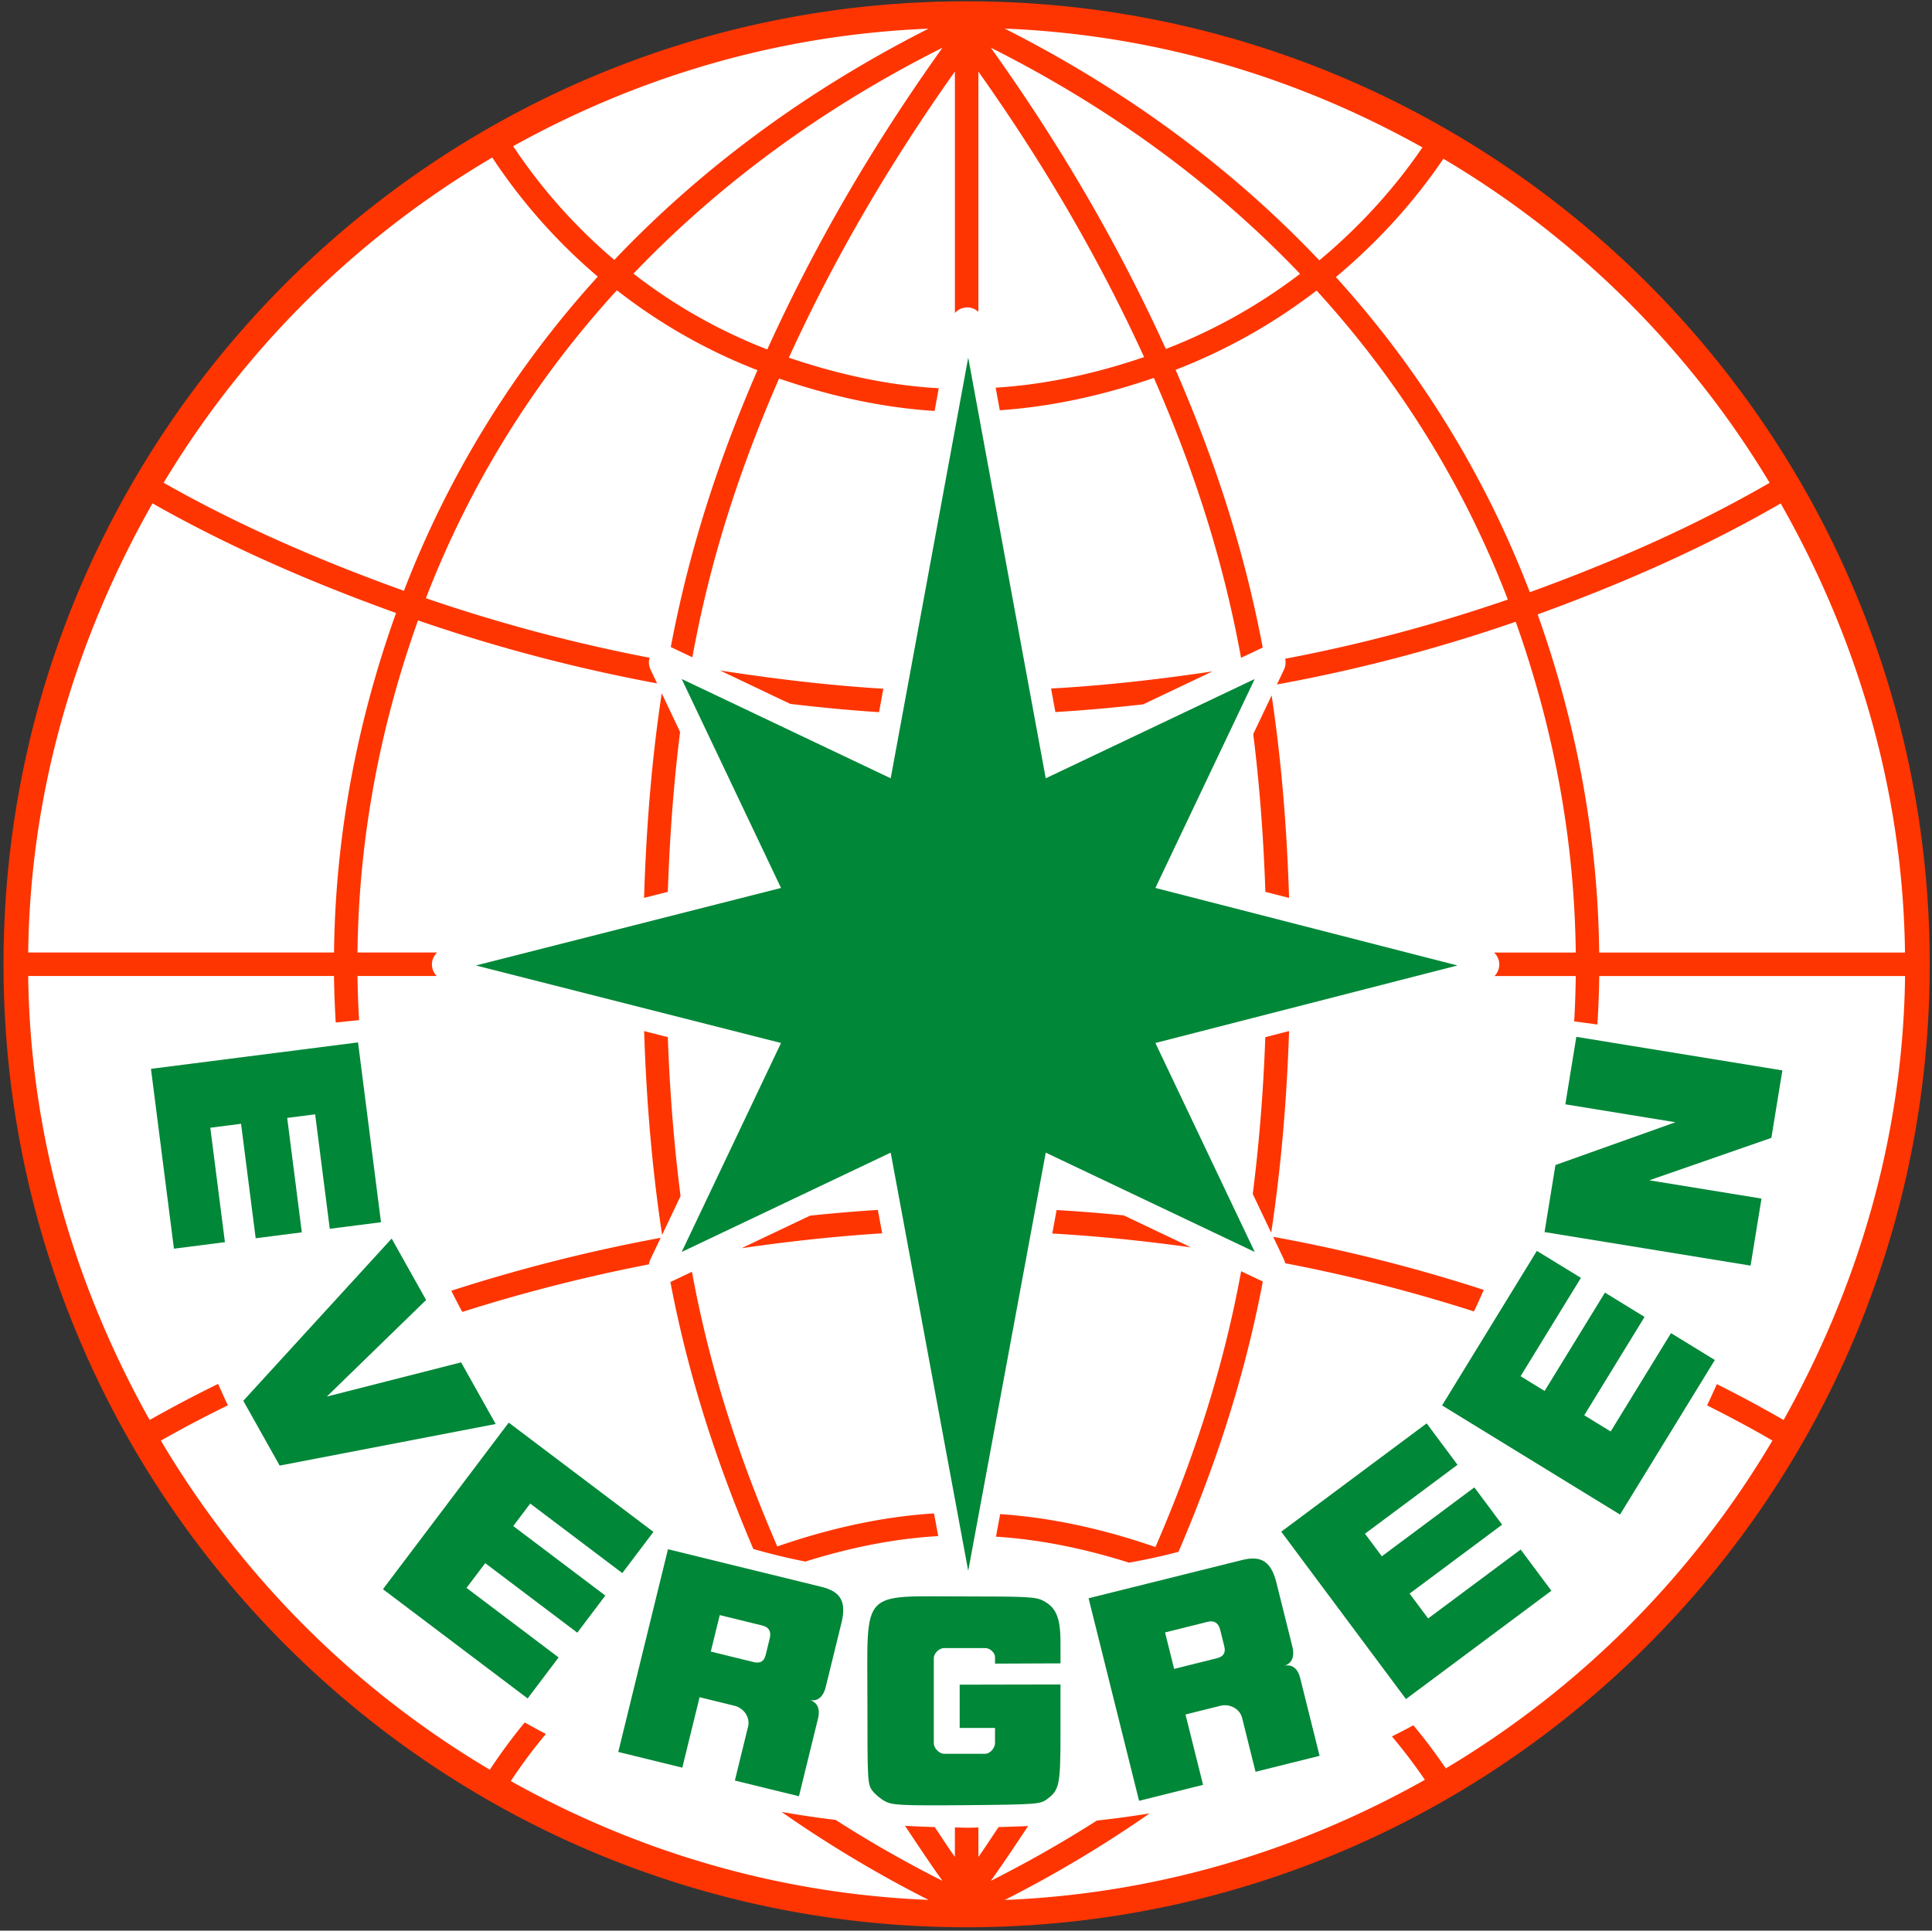
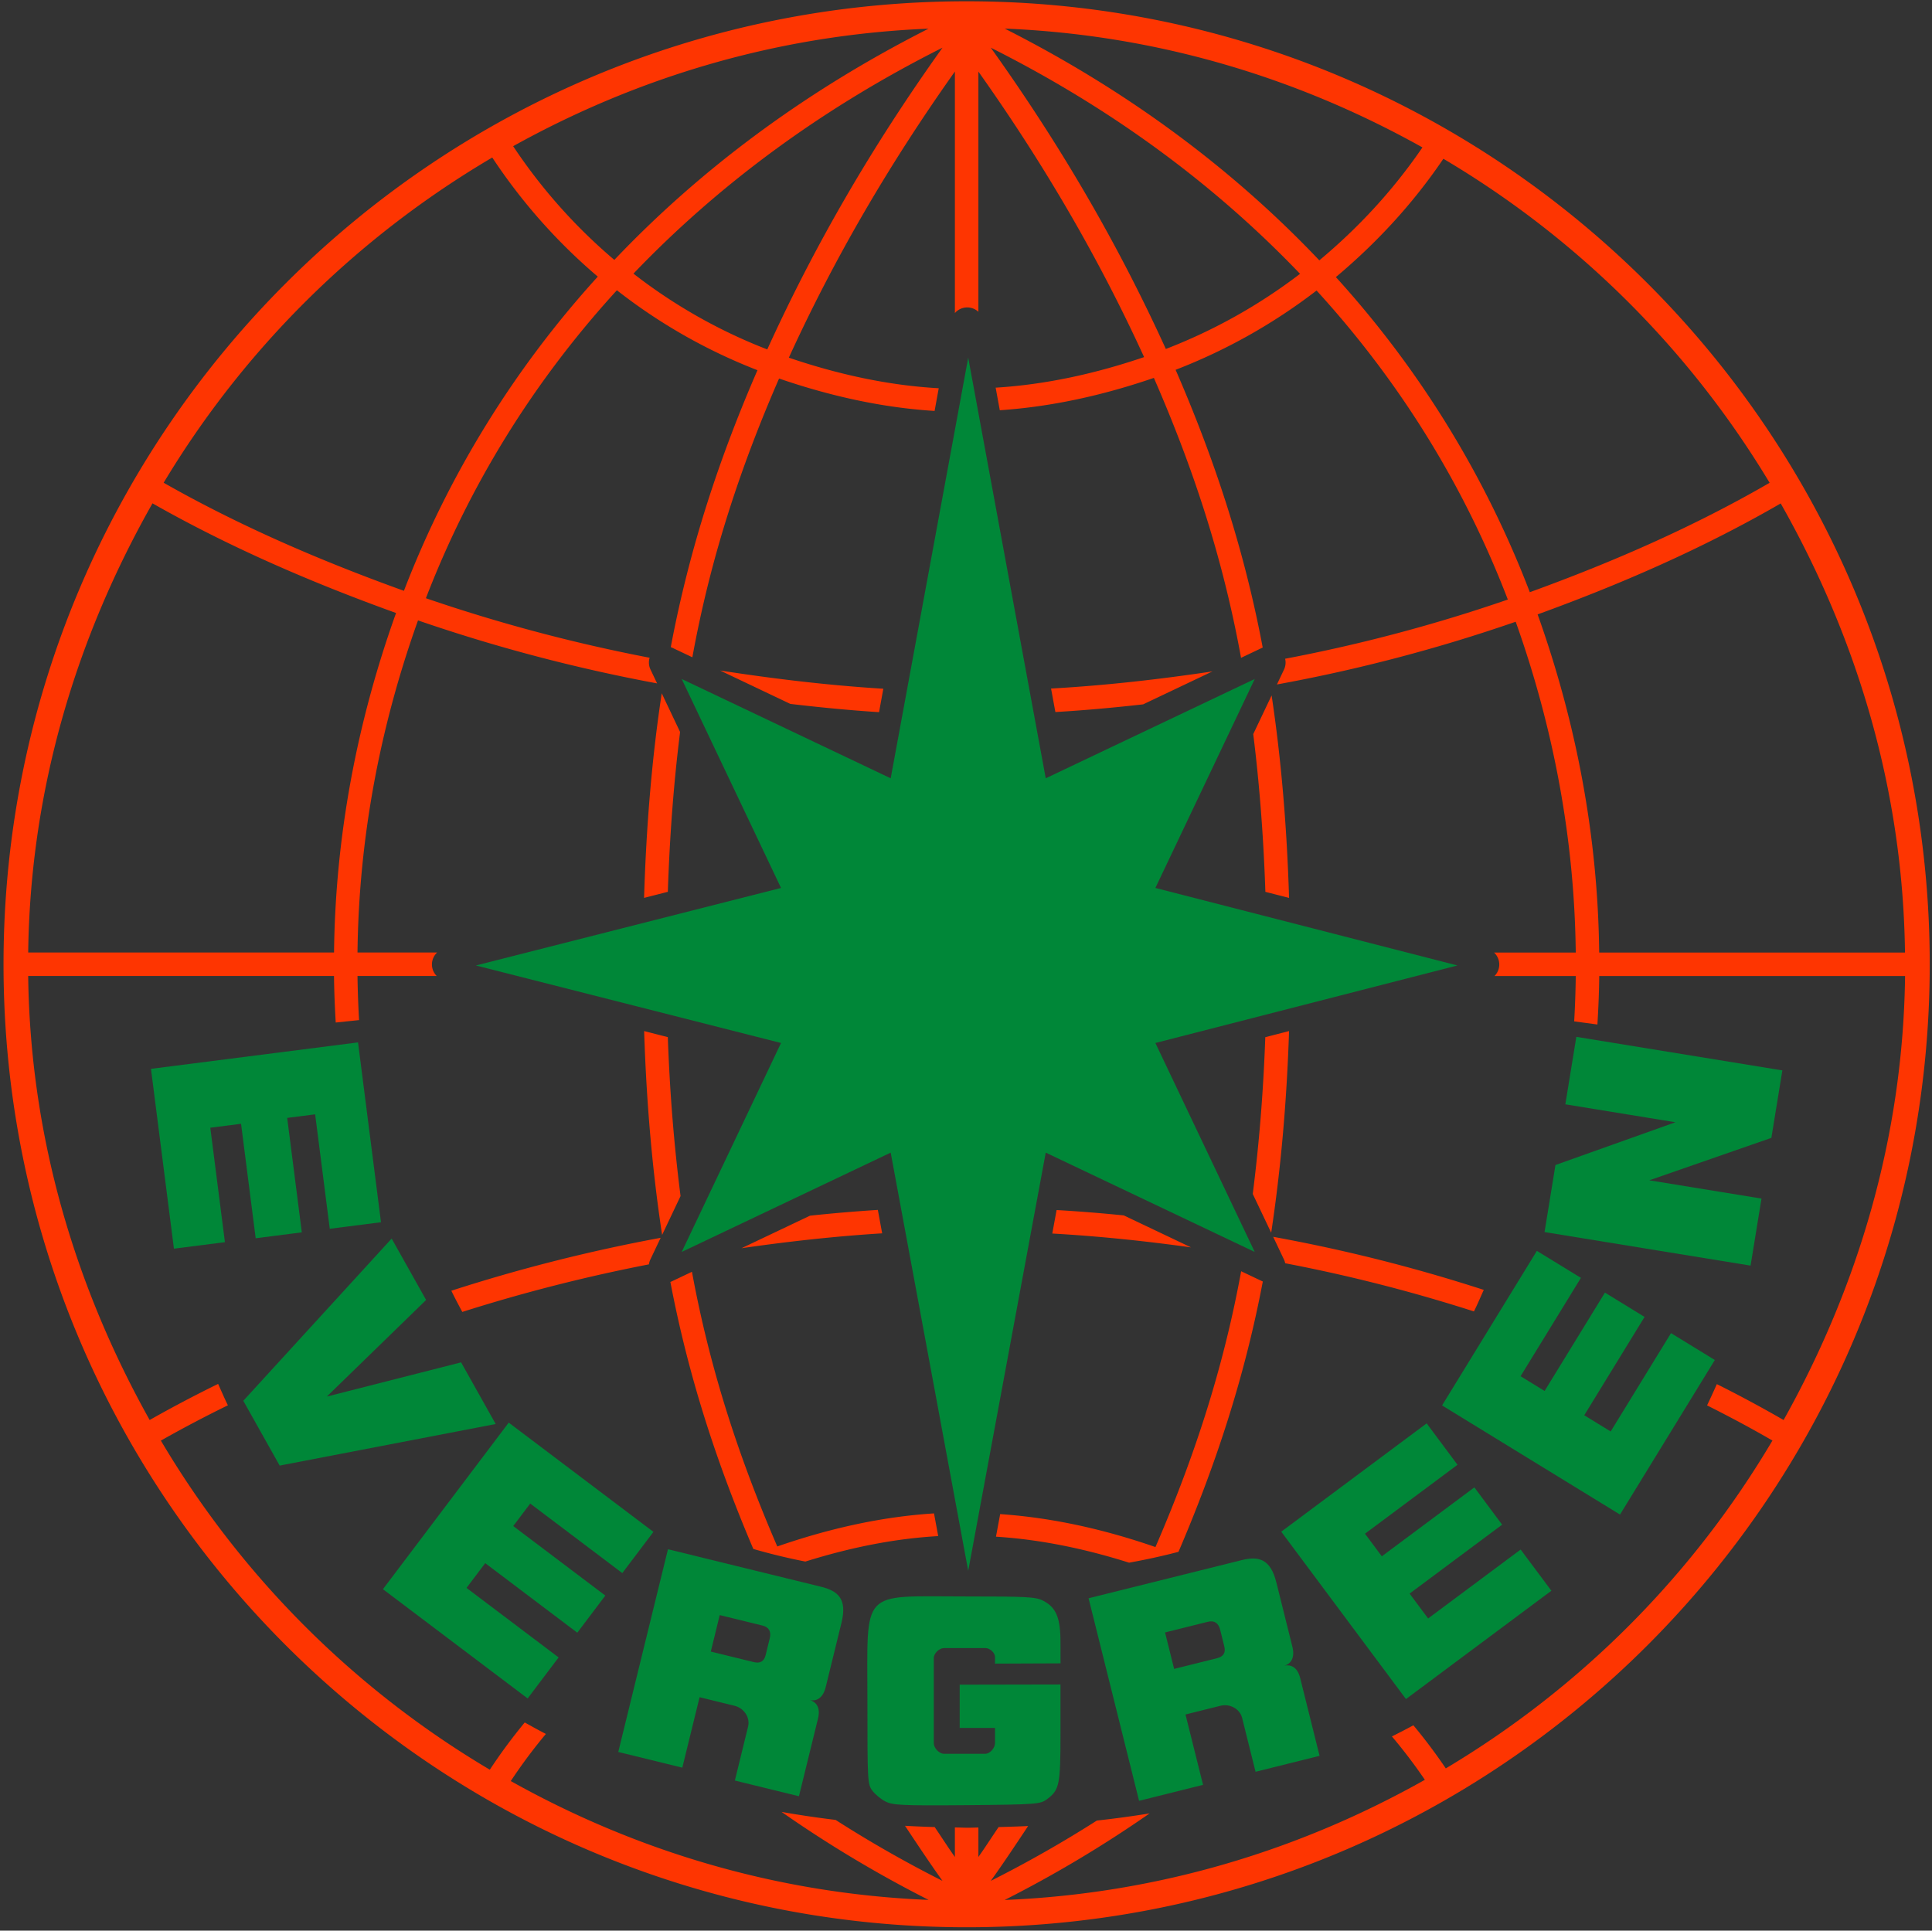
<svg xmlns="http://www.w3.org/2000/svg" viewBox="14.767 4.915 127.641 127.567">
  <rect x="14.767" y="4.915" width="127.641" height="127.567" fill="#333333" stroke="none" />
-   <path fill="#fff" d="M141.33 68.61a62.718 62.718 0 0 1-62.716 62.716A62.718 62.718 0 0 1 15.898 68.61c0-34.637 28.079-62.716 62.716-62.716S141.33 33.973 141.33 68.61" />
  <path fill="#fe3501" d="M78.629 5C43.496 5 15 33.496 15 68.629s28.496 63.629 63.629 63.629c35.134 0 63.629-28.496 63.629-63.629S113.762 5 78.629 5m2.515 1.804c10.028.408 19.347 3.238 27.599 7.852-1.981 2.897-4.286 5.351-6.812 7.462-5.605-5.91-12.492-11.114-20.786-15.314m-5.03.004c-8.28 4.194-15.161 9.383-20.76 15.28a35.86 35.86 0 0 1-6.686-7.514c8.214-4.563 17.48-7.36 27.446-7.765m.92 1.257c-4.688 6.557-8.462 13.09-11.577 19.937a34.925 34.925 0 0 1-8.841-5.008c5.505-5.752 12.258-10.829 20.418-14.929m3.19 0c8.167 4.103 14.925 9.184 20.432 14.942a35.83 35.83 0 0 1-8.867 4.965c-3.113-6.835-6.884-13.36-11.564-19.906m-2.372 1.578V25.6a1.079 1.079 0 0 1 1.552-.082V9.645c4.413 6.224 7.998 12.42 10.948 18.865-3.201 1.088-6.475 1.814-9.807 2.02l.273 1.492c3.459-.235 6.86-.998 10.18-2.138 2.484 5.692 4.523 11.695 5.759 18.497l1.405-.668a1.08 1.08 0 0 1 .026-.013c-1.266-6.716-3.295-12.69-5.754-18.35a37.336 37.336 0 0 0 9.313-5.238c5.642 6.178 9.818 13.077 12.635 20.418a105.296 105.296 0 0 1-14.712 3.911c.057.239.031.49-.073.711l-.469.989a106.847 106.847 0 0 0 15.774-4.145c2.51 7.037 3.885 14.39 3.968 21.857h-5.398a1.079 1.079 0 0 1 .03 1.552h5.368a64.64 64.64 0 0 1-.104 2.996l1.535.208c.064-1.066.11-2.133.121-3.204h20.205c-.134 10.692-3.14 20.6-8.026 29.337a83.593 83.593 0 0 0-4.41-2.372c-.209.472-.424.94-.645 1.405 1.458.734 2.901 1.5 4.318 2.324a61.922 61.922 0 0 1-21.58 21.662 36.057 36.057 0 0 0-2.142-2.849c-.465.255-.94.496-1.418.737a34.78 34.78 0 0 1 2.177 2.866c-8.289 4.667-17.666 7.528-27.759 7.94a80.013 80.013 0 0 0 9.574-5.72 68.58 68.58 0 0 1-3.486.473 79.638 79.638 0 0 1-7.007 3.984c.864-1.207 1.664-2.416 2.467-3.624-.644.032-1.296.052-1.951.069-.449.658-.868 1.318-1.335 1.977v-1.947c-.225.002-.443.014-.668.014-.299 0-.588-.016-.885-.018v1.951c-.467-.659-.886-1.319-1.335-1.977a72.39 72.39 0 0 1-1.96-.083c.807 1.213 1.609 2.426 2.476 3.638a79.479 79.479 0 0 1-7.063-4.028c-1.21-.146-2.4-.32-3.569-.529a80.02 80.02 0 0 0 9.713 5.815c-10.03-.409-19.351-3.237-27.603-7.852a35.016 35.016 0 0 1 2.32-3.114c-.474-.243-.935-.501-1.397-.758a35.909 35.909 0 0 0-2.307 3.121 61.92 61.92 0 0 1-21.732-21.745 82.624 82.624 0 0 1 4.427-2.332c-.229-.463-.43-.944-.646-1.414a84.422 84.422 0 0 0-4.522 2.385c-4.885-8.736-7.892-18.645-8.026-29.337h20.205c.011 1.027.054 2.051.113 3.074l1.543-.16a65.74 65.74 0 0 1-.104-2.914h5.234a1.079 1.079 0 0 1 .026-1.552h-5.26c.083-7.498 1.469-14.88 3.998-21.944A110.335 110.335 0 0 0 58.18 50.07l-.438-.92a1.079 1.079 0 0 1-.056-.775 108.896 108.896 0 0 1-14.781-3.933c2.82-7.315 6.99-14.19 12.618-20.348a36.42 36.42 0 0 0 9.287 5.281c-2.45 5.643-4.465 11.604-5.727 18.298.032.012.064.025.095.04l1.331.632c1.232-6.77 3.259-12.75 5.728-18.419 3.344 1.148 6.78 1.923 10.276 2.142l.273-1.5c-3.37-.189-6.678-.925-9.903-2.02 2.954-6.462 6.548-12.668 10.97-18.906v.001m-30.564 5.68a37.264 37.264 0 0 0 6.972 7.87 66.094 66.094 0 0 0-12.808 20.76c-5.497-1.98-10.843-4.28-15.874-7.141 5.339-8.883 12.777-16.226 21.71-21.489m62.837.082a61.938 61.938 0 0 1 21.554 21.411c-5.055 2.926-10.385 5.247-15.843 7.228a66.07 66.07 0 0 0-12.813-20.82c2.636-2.214 5.043-4.78 7.102-7.818M24.843 38.174c5.104 2.9 10.521 5.237 16.09 7.245-2.59 7.227-4.014 14.777-4.097 22.433H16.63c.136-10.83 3.21-20.864 8.212-29.679m107.57.005c5.002 8.814 8.076 18.845 8.212 29.675H120.42c-.083-7.625-1.498-15.143-4.067-22.342 5.531-2.009 10.932-4.366 16.06-7.332M62.341 49.218l4.64 2.207c1.948.23 3.901.42 5.862.546l.282-1.548c-3.616-.222-7.21-.653-10.783-1.205m32.527.06c-3.542.53-7.094.932-10.662 1.132l.286 1.553c1.937-.114 3.867-.291 5.797-.508l4.579-2.176m-36.383 1.444c-.637 4.19-1.02 8.685-1.167 13.519l1.57-.4c.124-3.73.393-7.238.81-10.561l-1.213-2.558m40.293.143-1.214 2.554c.408 3.282.678 6.744.802 10.424l1.565.399c-.147-4.781-.529-9.227-1.153-13.376M57.323 73.045c.155 4.815.551 9.287 1.188 13.467l1.218-2.567c-.422-3.31-.71-6.788-.841-10.502l-1.565-.4m42.608 0-1.57.404c-.13 3.66-.415 7.092-.828 10.358l1.218 2.563c.625-4.142 1.025-8.562 1.18-13.324M72.763 84.859a108.2 108.2 0 0 0-4.48.381l-4.526 2.15c3.082-.445 6.179-.789 9.292-.983l-.286-1.548m11.81.009-.285 1.552c3.065.174 6.12.491 9.166.915l-4.44-2.112c-1.477-.15-2.96-.268-4.44-.355m14.308 1.769.71 1.496c.038.08.066.164.083.251 4.222.807 8.377 1.87 12.47 3.183.23-.454.433-.95.65-1.423a107.126 107.126 0 0 0-13.914-3.507m-40.464.065A110.148 110.148 0 0 0 44.585 90.2c.233.477.477.94.725 1.4a109.733 109.733 0 0 1 12.33-3.143c.015-.113.047-.223.096-.325l.68-1.431m38.35 2.21c-1.226 6.697-3.232 12.607-5.662 18.225-3.345-1.16-6.772-1.937-10.259-2.177l-.277 1.492c2.982.188 5.915.809 8.793 1.717a42.301 42.301 0 0 0 3.265-.716c2.365-5.522 4.331-11.337 5.571-17.864a1.08 1.08 0 0 1-.043-.017l-1.388-.659m-36.283.035-1.313.624a1.079 1.079 0 0 1-.113.048c1.225 6.439 3.156 12.186 5.48 17.643a40.25 40.25 0 0 0 3.439.832c2.868-.897 5.795-1.512 8.776-1.682l-.278-1.5c-3.525.225-6.985 1.017-10.354 2.185-2.417-5.596-4.413-11.485-5.637-18.15" />
  <path fill="#008738" d="M 86.686 110.52 L 90.022 123.903 L 94.249 122.849 L 93.089 118.199 L 95.399 117.623 C 96.009 117.471 96.678 117.815 96.83 118.426 L 97.717 121.985 L 101.947 120.931 L 100.667 115.797 C 100.466 114.987 99.977 114.909 99.636 114.967 C 99.969 114.877 100.354 114.54 100.151 113.723 L 99.09 109.467 C 98.7 107.9 97.902 107.725 96.798 108 L 86.686 110.52 M 91.738 112.778 L 94.567 112.073 C 94.995 111.966 95.27 112.165 95.377 112.593 L 95.652 113.698 C 95.758 114.124 95.593 114.375 95.167 114.482 L 92.338 115.187 L 91.738 112.777 M 110.04 97.778 L 116.303 87.566 L 119.213 89.35 L 115.226 95.848 L 116.814 96.822 L 120.8 90.324 L 123.418 91.93 L 119.433 98.428 L 121.179 99.499 L 125.165 93.001 L 128.06 94.777 L 121.796 104.989 L 110.04 97.778 M 99.415 106.12 L 109.022 98.963 L 111.06 101.7 L 104.947 106.254 L 106.059 107.747 L 112.173 103.193 L 114.008 105.657 L 107.895 110.211 L 109.119 111.854 L 115.232 107.3 L 117.262 110.023 L 107.655 117.18 L 99.415 106.12 M 38.421 73.791 L 39.938 85.674 L 36.554 86.106 L 35.588 78.544 L 33.741 78.78 L 34.707 86.342 L 31.659 86.732 L 30.693 79.169 L 28.661 79.429 L 29.627 86.991 L 26.258 87.421 L 24.741 75.538 L 38.421 73.791 M 116.81 86.323 L 117.531 81.893 L 125.458 79.067 L 118.184 77.882 L 118.91 73.424 L 132.522 75.641 L 131.796 80.099 L 123.732 82.903 L 131.143 84.11 L 130.422 88.54 L 116.81 86.323 M 73.252 123.94 C 72.959 123.789 72.574 123.468 72.396 123.227 C 72.085 122.804 72.074 122.607 72.074 117.303 C 72.074 109.834 71.554 110.399 78.453 110.399 C 82.587 110.399 83.182 110.429 83.659 110.669 C 84.539 111.112 84.829 111.793 84.83 113.423 L 84.832 114.82 L 80.505 114.838 L 80.505 114.403 C 80.505 114.114 80.162 113.811 79.873 113.811 L 77.137 113.811 C 76.822 113.811 76.46 114.155 76.46 114.471 L 76.46 120.095 C 76.46 120.42 76.814 120.795 77.139 120.795 L 79.86 120.795 C 80.179 120.795 80.505 120.408 80.505 120.089 L 80.505 119.087 L 78.17 119.087 L 78.17 116.229 L 84.83 116.216 L 84.83 119.397 C 84.83 122.869 84.766 123.185 83.925 123.806 C 83.505 124.116 83.277 124.15 78.635 124.19 C 74.248 124.228 73.734 124.188 73.251 123.94 M 58.898 107.28 L 55.614 120.675 L 59.845 121.712 L 60.986 117.057 L 63.297 117.624 C 63.91 117.774 64.34 118.389 64.19 119.001 L 63.317 122.563 L 67.551 123.601 L 68.811 118.463 C 69.009 117.653 68.613 117.355 68.284 117.248 C 68.621 117.323 69.119 117.205 69.319 116.387 L 70.364 112.127 C 70.748 110.559 70.125 110.032 69.019 109.761 L 58.9 107.28 M 62.318 111.631 L 65.149 112.325 C 65.578 112.43 65.729 112.735 65.623 113.163 L 65.352 114.269 C 65.247 114.695 64.985 114.841 64.558 114.736 L 61.727 114.042 L 62.317 111.632 M 48.377 98.914 L 57.937 106.133 L 55.881 108.856 L 49.797 104.262 L 48.675 105.748 L 54.759 110.342 L 52.908 112.794 L 46.824 108.2 L 45.589 109.835 L 51.673 114.429 L 49.627 117.139 L 40.067 109.92 L 48.377 98.914 M 40.643 86.753 L 42.919 90.81 L 36.359 97.192 L 45.231 94.932 L 47.515 99.006 L 33.243 101.753 L 30.841 97.471 L 40.643 86.753 M 97.663 87.637 L 83.856 81.074 L 78.734 108.708 L 73.612 81.074 L 59.805 87.637 L 66.367 73.83 L 46.205 68.708 L 66.367 63.586 L 59.805 49.779 L 73.612 56.341 L 78.734 28.547 L 83.856 56.341 L 97.663 49.779 L 91.1 63.586 L 111.054 68.708 L 91.1 73.83 L 97.663 87.637" />
</svg>